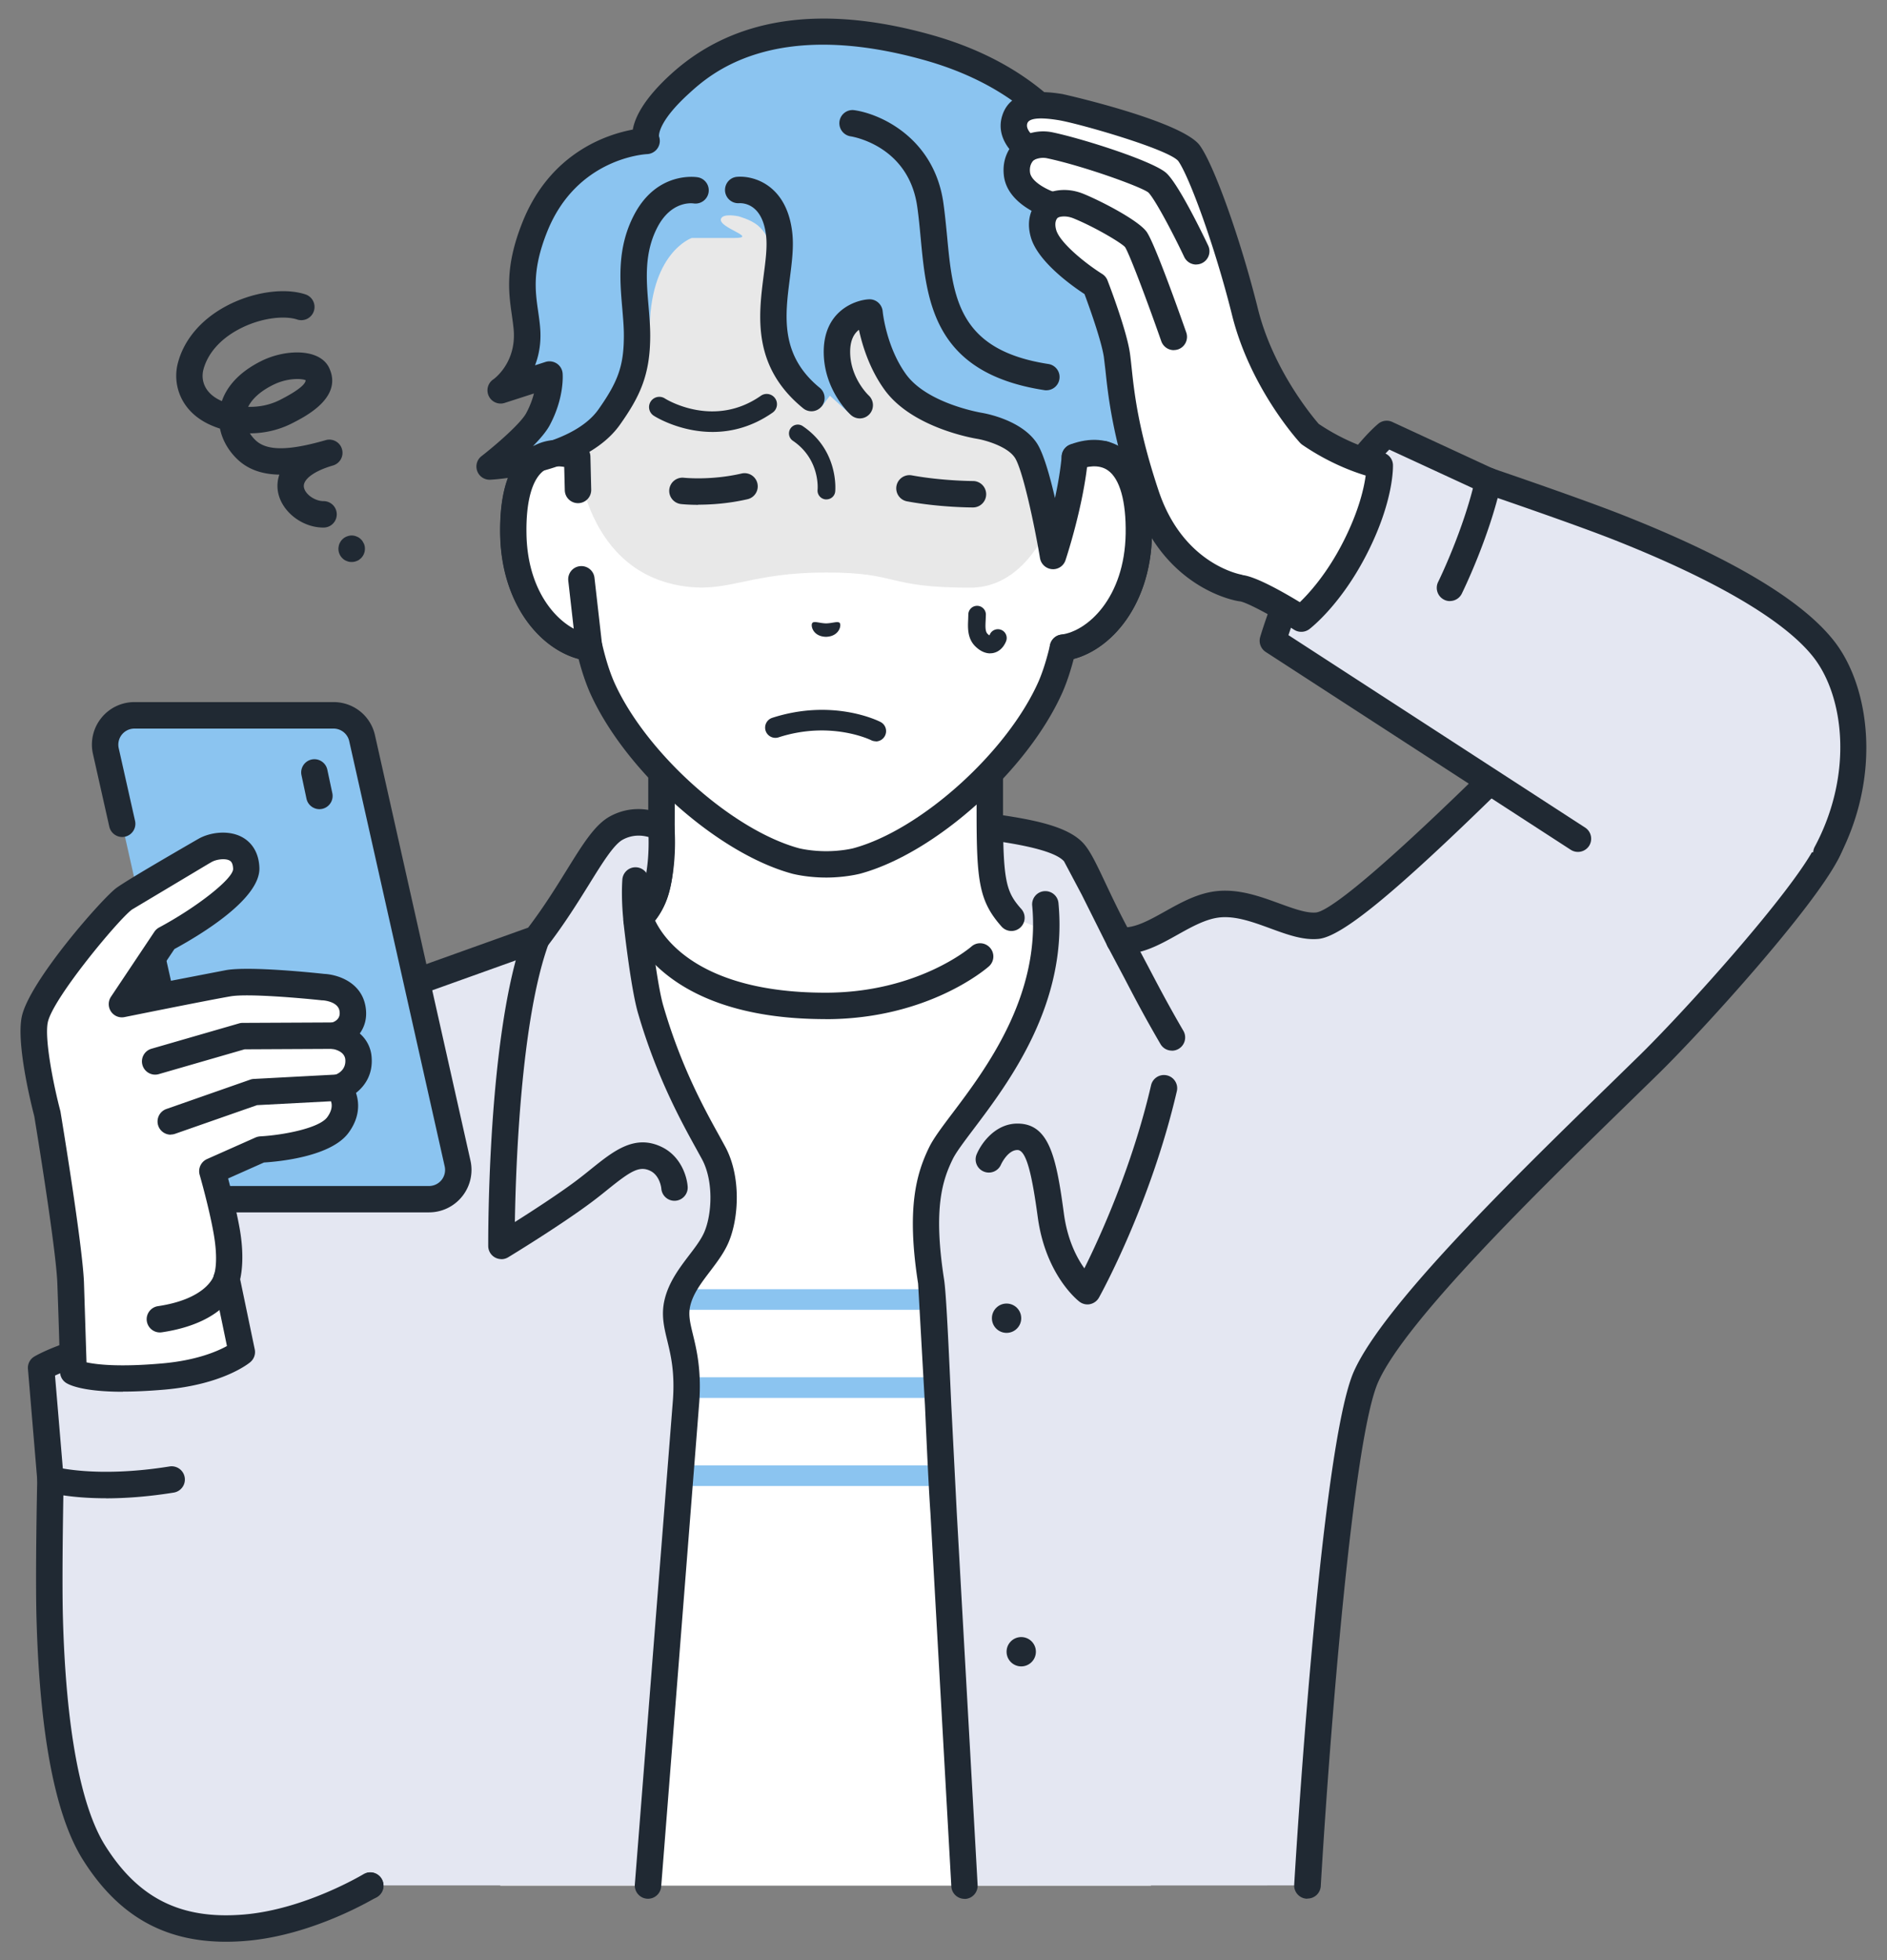
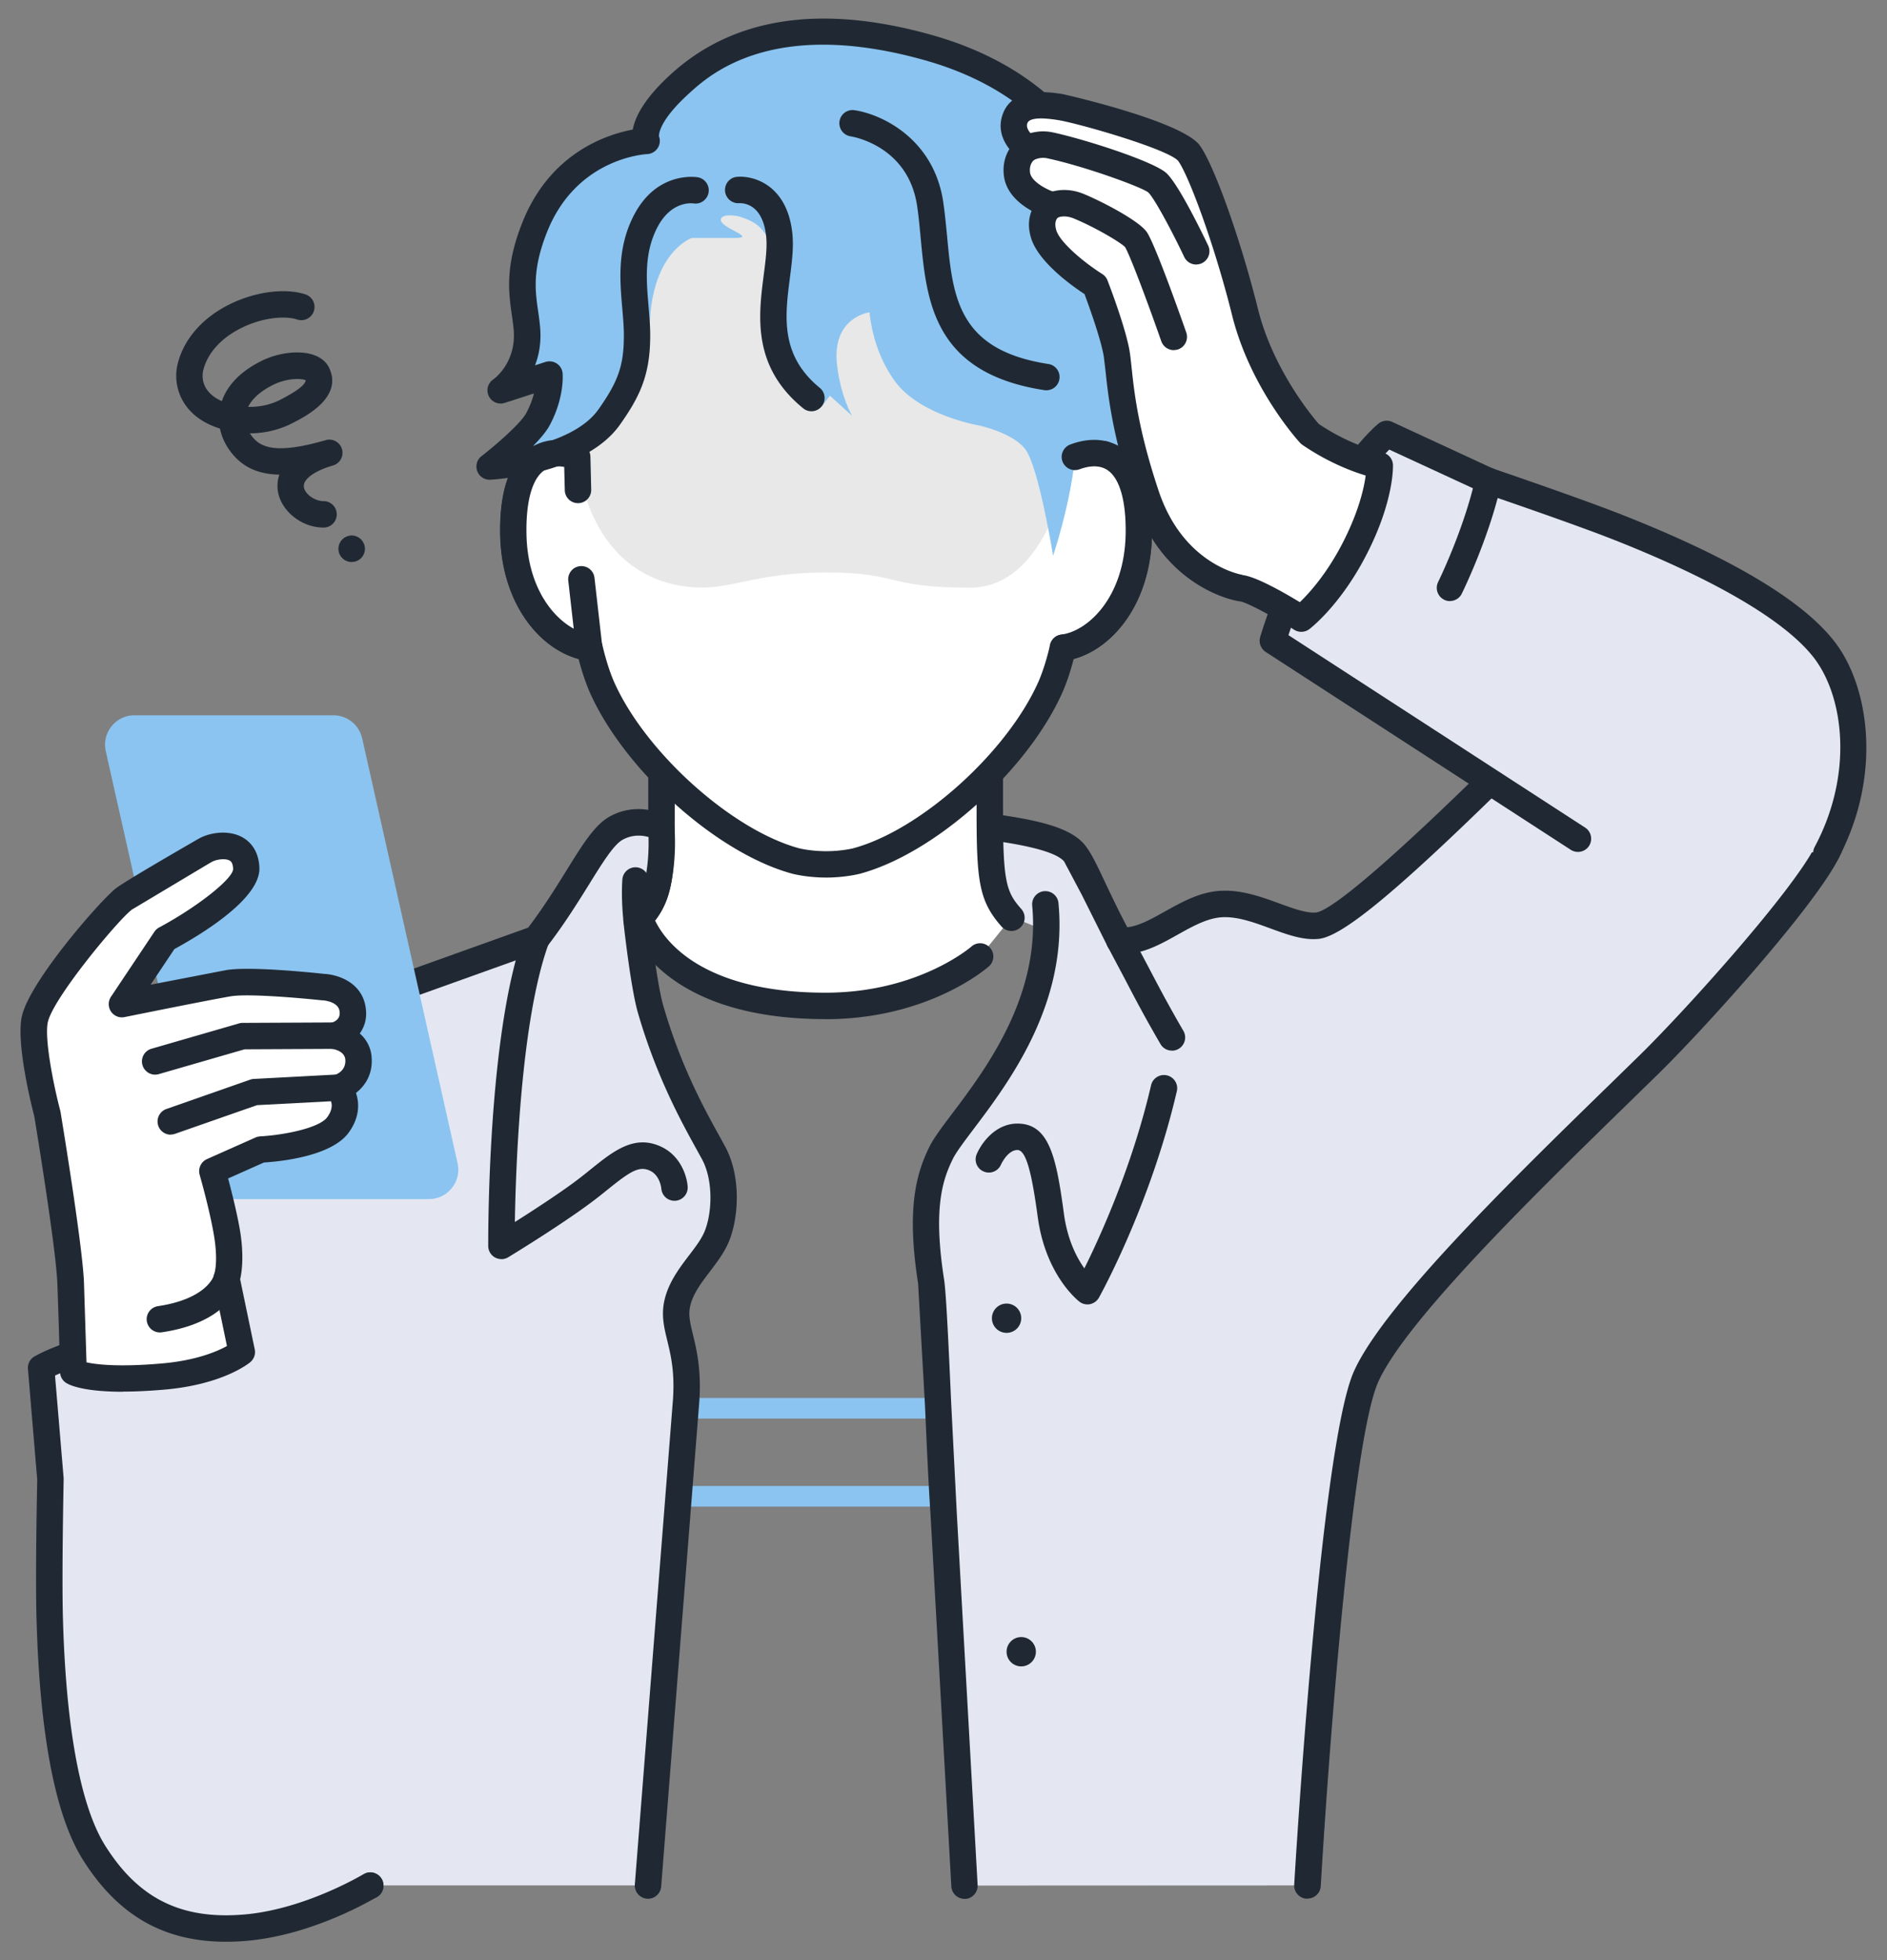
<svg xmlns="http://www.w3.org/2000/svg" width="260" height="270">
  <rect width="100%" height="100%" fill="#808080" stroke="none" />
  <style>.F{fill:#202933}.G{fill:#fff}.H{fill:#e4e7f2}.I{fill:#8bc4f0}</style>
-   <path d="m84.12 122.38-15.19 20.47v116.89h89.65V142.85l-15.19-20.47z" class="G" />
-   <path d="M144.37 180.42H83.13a1.42 1.42 0 0 1-1.42-1.42 1.41 1.41 0 0 1 1.42-1.42h61.24a1.42 1.42 0 0 1 1.42 1.42 1.41 1.41 0 0 1-1.42 1.42m0 12.14H83.13a1.42 1.42 0 0 1-1.42-1.42 1.41 1.41 0 0 1 1.42-1.42h61.24a1.42 1.42 0 0 1 1.42 1.42 1.41 1.41 0 0 1-1.42 1.42m0 12.13H83.13a1.42 1.42 0 0 1-1.42-1.42 1.41 1.41 0 0 1 1.42-1.42h61.24a1.42 1.42 0 0 1 1.42 1.42 1.41 1.41 0 0 1-1.42 1.42" class="I" />
+   <path d="M144.37 180.42H83.13h61.24a1.42 1.42 0 0 1 1.42 1.42 1.41 1.41 0 0 1-1.42 1.42m0 12.14H83.13a1.42 1.42 0 0 1-1.42-1.42 1.41 1.41 0 0 1 1.42-1.42h61.24a1.42 1.42 0 0 1 1.42 1.42 1.41 1.41 0 0 1-1.42 1.42m0 12.13H83.13a1.42 1.42 0 0 1-1.42-1.42 1.41 1.41 0 0 1 1.42-1.42h61.24a1.42 1.42 0 0 1 1.42 1.42 1.41 1.41 0 0 1-1.42 1.42" class="I" />
  <path d="M237.09 94.29c-10.34-3.53-24.99 6.68-31.81 13.35-6.83 6.68-20.08 19.51-23.79 19.87-3.72.36-8.68-3.44-13.6-2.96-4.91.48-9.25 5.51-13.66 4.98-3.24-5.93-5.55-12.37-7.41-13.38-3.21-1.74-10.4-2.2-10.4-2.2s.15 5.32.52 7.92 2.42 4.42 2.42 4.42l4.9 1.99s-.66 6.97-2.74 11.71c-4.09 9.32-8.99 13.1-11.86 18.81-1.78 3.55-2.89 7.99-1.37 17.7.5 3.18 1.17 24.19 1.72 31.82l1.68 36.34 1.2 15.07 47.25-.02s3.53-60.06 8.09-70.13c4.55-10.07 27.44-31.62 39.07-43.06 6.47-6.36 20.88-22.34 24.36-29.03 4.85-9.35-3.69-19.5-14.56-23.22z" class="H" />
  <g class="F">
    <circle cx="138.69" cy="181.58" r="2.02" />
    <circle cx="140.71" cy="227.52" r="2.02" />
    <path d="M149.84 179.68a1.82 1.82 0 0 1-1.1-.37c-.19-.14-4.66-3.63-5.75-11.64-.76-5.56-1.52-9.26-2.8-9.26-1.36 0-2.26 1.99-2.27 2.01a1.82 1.82 0 0 1-2.39.95 1.81 1.81 0 0 1-.96-2.37c.66-1.57 2.59-4.23 5.62-4.23 4.4 0 5.36 4.69 6.4 12.41.49 3.63 1.78 6.08 2.82 7.53 2.11-4.24 6.58-13.98 9.19-25.22a1.82 1.82 0 0 1 2.19-1.36c.98.23 1.59 1.21 1.36 2.18-3.61 15.53-10.44 27.91-10.73 28.43a1.84 1.84 0 0 1-1.22.9c-.12.03-.25.04-.37.04zm11.63-34.96c-.63 0-1.23-.32-1.57-.9-2.19-3.75-3.62-6.49-5-9.14l-2.26-4.26c-.48-.88-.16-1.99.73-2.47.88-.48 1.99-.16 2.47.73l2.29 4.32c1.37 2.61 2.78 5.32 4.92 8.99a1.824 1.824 0 0 1-1.57 2.74zm-28.58 116.84c-.95 0-1.75-.74-1.81-1.7l-2.88-51.43c-.23-3.27-.5-9.12-.75-14.78l-.95-16.85c-1.63-10.4-.23-15.17 1.53-18.78.6-1.22 1.74-2.74 3.19-4.66 4.56-6.04 12.18-16.15 11-28.62-.09-1 .64-1.89 1.64-1.98 1.01-.09 1.89.64 1.98 1.64 1.32 13.88-6.84 24.7-11.72 31.16-1.28 1.7-2.38 3.16-2.83 4.07-1.4 2.86-2.75 6.74-1.21 16.62.3 1.92.63 9.37.99 17.25l.75 14.72 2.88 51.42c.06 1-.7 1.87-1.7 1.93h-.12z" />
    <path d="M154.23 131.36c-.64 0-1.27-.34-1.6-.95l-3.59-7.18-2.43-4.58c-1.46-1.68-7.53-2.54-10.45-2.96a1.826 1.826 0 0 1-1.55-2.06 1.82 1.82 0 0 1 2.06-1.55c5.45.77 10.52 1.67 12.69 4.18.92 1.06 1.78 2.89 2.97 5.41.91 1.93 2.05 4.34 3.49 6.98.48.88.16 1.99-.73 2.47a1.84 1.84 0 0 1-.87.22z" />
  </g>
  <path d="m136.37 82.56-22.61 5.17-22.61-5.17v29.39c0 9.45-.39 11.56-2.98 14.47 0 0 3.29 12.13 25.58 12.13 13.6 0 21.3-6.81 21.3-6.81l4.31-5.32c-2.59-2.92-2.98-5.02-2.98-14.47V82.56z" class="G" />
  <path d="M113.74 140.38c-23.42 0-27.19-12.93-27.34-13.48a1.83 1.83 0 0 1 .4-1.69c2.07-2.33 2.52-3.73 2.52-13.27V82.55c0-.55.25-1.08.69-1.42a1.78 1.78 0 0 1 1.54-.35l22.21 5.08 22.21-5.08c.54-.12 1.11 0 1.54.35s.69.87.69 1.42v29.39c0 9.53.44 10.93 2.52 13.27a1.82 1.82 0 1 1-2.72 2.42c-3.1-3.49-3.44-6.26-3.44-15.68V84.84l-20.39 4.66q-.405.09-.81 0l-20.39-4.66v27.11c0 8.63-.28 11.68-2.72 14.82 1.19 2.53 6.18 9.97 23.5 9.97 12.76 0 20.02-6.29 20.09-6.35.75-.67 1.9-.6 2.57.16.67.75.6 1.9-.16 2.57-.34.3-8.38 7.27-22.5 7.27zm66.4 121.16h-.11a1.82 1.82 0 0 1-1.71-1.92c.15-2.47 3.61-60.52 8.25-70.77 4.16-9.19 21.94-26.52 34.92-39.17l4.54-4.43c6.61-6.51 20.76-22.29 24.02-28.57 1.47-2.82 1.58-5.81.35-8.89-1.98-4.95-7.43-9.57-13.88-11.77-9.1-3.11-22.9 6.03-29.95 12.93-14.49 14.17-21.7 20.07-24.89 20.38-2.14.21-4.34-.6-6.66-1.45s-4.72-1.73-6.93-1.51c-1.91.19-3.9 1.3-5.83 2.38-2.59 1.45-5.28 2.95-8.22 2.59a1.823 1.823 0 1 1 .44-3.62c1.76.21 3.83-.94 6-2.15 2.26-1.26 4.59-2.57 7.26-2.83 3.05-.3 5.96.77 8.54 1.71 1.93.7 3.74 1.37 5.06 1.24 1.2-.12 5.75-2.79 22.7-19.36 6.63-6.48 22.19-17.7 33.67-13.78 7.52 2.57 13.69 7.88 16.08 13.86 1.62 4.05 1.45 8.17-.5 11.92-3.57 6.88-18.19 23.09-24.69 29.49l-4.55 4.44c-12.05 11.75-30.27 29.5-34.14 38.07-3.49 7.72-6.71 48.83-7.93 69.48a1.82 1.82 0 0 1-1.82 1.71z" class="F" />
  <path d="M89.66 139.04c-.98-3.37-1.94-12.28-1.94-12.28s1.8-1.03 2.7-4.28c1.1-3.96.71-8.44.71-8.44s-2.97-1.74-6.18 0c-2.92 1.58-5.51 8.09-11.05 15.26l-.62.23-25.24 9.04c-4.48 1.6-20.56 5.5-22.42 29.59-.57 7.35-11.19 47.43-13.65 59.79-4.35 21.85 5.47 32.52 14.16 35.41s24.89-3.65 24.89-3.65h38.26l5.25-66.76c.54-7.63-2.04-9.89-1.2-13.48.84-3.6 4.13-6.11 5.39-9.08s1.49-8.09-.39-11.59c-1.95-3.63-5.83-10-8.68-19.78z" class="H" />
  <g class="F">
    <path d="M31.44 265.92c-2.11 0-4.12-.24-5.88-.82-9.88-3.29-19.83-15.08-15.37-37.49 1-5.02 3.32-14.51 5.77-24.56 3.52-14.42 7.52-30.77 7.85-35.02 1.84-23.84 17-28.94 22.71-30.86a18 18 0 0 0 .9-.31c.02 0 .03-.01.05-.02l25.3-9.06c2.16-2.84 3.84-5.55 5.32-7.94 2.26-3.64 3.89-6.27 5.98-7.4 4.07-2.2 7.81-.06 7.97.03.51.3.84.82.89 1.41.02.2.41 4.86-.77 9.08-.65 2.35-1.73 3.78-2.54 4.57.28 2.37 1.03 8.45 1.77 11 2.44 8.38 5.62 14.14 7.73 17.95l.81 1.48c2.2 4.08 1.88 9.82.46 13.16-.62 1.46-1.61 2.75-2.56 4.01-1.2 1.58-2.34 3.07-2.73 4.77-.28 1.22-.02 2.29.37 3.9.5 2.06 1.19 4.88.88 9.3l-5.25 66.77c-.08 1-.96 1.75-1.96 1.67s-1.75-.96-1.67-1.96l5.25-66.74c.27-3.85-.29-6.15-.78-8.18-.44-1.81-.86-3.52-.38-5.59.57-2.46 2.07-4.42 3.38-6.15.86-1.12 1.67-2.19 2.11-3.22 1.08-2.54 1.26-7.08-.32-10.01l-.79-1.44c-2.05-3.71-5.48-9.92-8.03-18.69-1.02-3.49-1.97-12.22-2.01-12.59-.08-.72.28-1.41.9-1.77 0 0 1.19-.8 1.86-3.19.69-2.47.74-5.22.7-6.71-.83-.24-2.16-.39-3.55.36-1.24.67-2.81 3.2-4.62 6.12-1.53 2.46-3.43 5.52-5.85 8.66-.21.27-.49.48-.81.6l-.62.23-25.15 9.01a2 2 0 0 1-.24.08l-.84.29c-5.56 1.87-18.59 6.25-20.24 27.69-.35 4.54-4.21 20.33-7.94 35.6l-5.74 24.4c-4 20.09 4.48 30.51 12.95 33.33 7.95 2.64 23.48-3.55 23.63-3.61.93-.38 1.99.07 2.37 1.01.38.93-.07 1.99-1.01 2.37-.56.22-11.3 4.51-20.27 4.51z" />
    <path d="M69.09 173.44a1.813 1.813 0 0 1-1.82-1.81c0-1.19-.11-29.25 4.92-42.94a1.823 1.823 0 0 1 3.42 1.26c-3.82 10.42-4.54 30.5-4.67 38.38 2.4-1.52 5.86-3.76 8.31-5.58.8-.6 1.54-1.19 2.23-1.75 3.07-2.46 5.96-4.79 9.67-3.02 2.64 1.26 3.5 4.03 3.6 5.48.07 1-.69 1.87-1.69 1.94a1.82 1.82 0 0 1-1.94-1.68c0-.06-.19-1.81-1.54-2.45-1.51-.72-2.73.08-5.83 2.57-.73.59-1.49 1.2-2.34 1.83-4.24 3.16-11.09 7.34-11.38 7.51a1.8 1.8 0 0 1-.95.27zm18.63-44.86c-.91 0-1.7-.68-1.81-1.61-.01-.12-.35-3.04-.16-5.81.07-1 .93-1.76 1.94-1.69 1 .07 1.76.94 1.69 1.94-.17 2.43.14 5.12.14 5.15a1.83 1.83 0 0 1-1.6 2.02l-.21.01zM44.55 72.67c-3 0-5.86-2.3-6.27-5.05a4.76 4.76 0 0 1 .21-2.24c-2.21-.04-4.25-.62-5.84-2.17-1.23-1.2-2.03-2.65-2.34-4.17-.44-.14-.88-.31-1.31-.5-4.14-1.85-5.25-5.6-4.5-8.5.82-3.19 3.15-5.97 6.56-7.82 3.66-1.99 8.12-2.65 11.08-1.65a1.822 1.822 0 0 1-1.17 3.45c-1.72-.58-5.08-.29-8.18 1.4-2.51 1.36-4.2 3.32-4.77 5.52-.35 1.38.11 3.22 2.46 4.27.03.01.06.03.09.04.61-1.76 2.08-3.84 5.41-5.51 2.38-1.19 5.3-1.53 7.26-.84 1.28.45 1.87 1.23 2.13 1.81 1.87 4.05-3.24 6.64-5.17 7.62-1.78.9-3.77 1.36-5.77 1.36.2.32.45.63.75.92 1.54 1.51 4.53 1.51 9.69.02.97-.28 1.98.28 2.25 1.24.28.97-.28 1.97-1.24 2.25-2.59.75-4.16 1.91-4.01 2.97.15.99 1.51 1.93 2.69 1.94h.02c1 0 1.81.8 1.82 1.8.01 1.01-.79 1.83-1.8 1.84h-.07zM34.19 56.04c1.41.04 2.93-.22 4.38-.95 3.09-1.57 3.55-2.37 3.54-2.72-.57-.25-2.54-.33-4.49.65-1.71.85-2.87 1.89-3.43 3.03zm14.26 21.37c-.12 0-.23 0-.36-.03-.11-.02-.23-.06-.34-.11-.11-.04-.21-.1-.32-.16a2 2 0 0 1-.27-.23c-.34-.34-.53-.81-.53-1.29 0-.11.02-.23.04-.35s.06-.23.1-.35c.05-.11.11-.21.17-.31.06-.11.15-.19.23-.28.09-.09.18-.16.27-.23.11-.06.21-.12.32-.16.11-.05.23-.08.34-.11a1.7 1.7 0 0 1 .71 0c.11.02.23.06.34.11.11.04.22.1.32.16a2 2 0 0 1 .27.23c.09.08.16.17.23.28l.17.31c.05.11.08.23.11.35.02.11.03.23.03.35 0 .49-.19.95-.53 1.29-.08.08-.18.15-.27.23-.1.06-.2.12-.32.16-.11.05-.23.08-.34.11q-.165.03-.36.03z" />
  </g>
  <path d="M21.12 184.16c-10.54 1.31-15.46 4.26-15.46 4.26l1.29 15.36s-.27 12.81-.1 19.13c.34 12.62 1.92 25.63 6.09 32.28 4.07 6.49 9.99 11.31 20.94 10.35 8.91-.78 17.14-5.8 17.14-5.8l-21.35-76.32c-4.73.2-8.55.75-8.55.75Z" class="H" />
  <g class="F">
    <path d="M31.13 267.47c-8.59 0-14.91-3.65-19.73-11.33-3.79-6.04-5.93-17.21-6.37-33.19-.17-6.08.07-17.84.1-19.12l-1.28-15.26a1.8 1.8 0 0 1 .88-1.71c.21-.13 5.38-3.17 16.17-4.51.12-.02 3.92-.56 8.7-.76.98-.03 1.85.74 1.89 1.74a1.82 1.82 0 0 1-1.74 1.89c-4.59.19-8.33.73-8.37.73-7.4.92-11.94 2.67-13.8 3.53l1.19 14.14v.19c0 .13-.27 12.84-.1 19.04.41 15.11 2.42 25.95 5.81 31.36 4.6 7.33 10.53 10.26 19.23 9.5 8.36-.73 16.28-5.5 16.36-5.54a1.82 1.82 0 0 1 2.5.61 1.82 1.82 0 0 1-.61 2.5c-.35.21-8.7 5.26-17.93 6.06a32 32 0 0 1-2.91.13z" />
-     <path d="M14.58 206.38c-5.16 0-7.97-.81-8.14-.86a1.83 1.83 0 0 1-1.23-2.26 1.83 1.83 0 0 1 2.26-1.23c.05.01 5.72 1.6 15.89-.03a1.823 1.823 0 1 1 .58 3.6c-3.67.59-6.8.79-9.35.79Z" />
  </g>
  <path d="M49.89 101.69a4.036 4.036 0 0 0-3.95-3.16H18.52c-2.59 0-4.51 2.4-3.95 4.93l1.57 6.99.68 3.02 3.66 16.28 7.25 32.26a4.036 4.036 0 0 0 3.95 3.16H59.1c2.59 0 4.51-2.4 3.95-4.93L49.9 101.68z" class="I" />
-   <path d="M59.1 167H31.68c-2.76 0-5.12-1.88-5.72-4.58l-7.24-32.27a1.82 1.82 0 0 1 1.38-2.17c.99-.22 1.95.4 2.17 1.38l7.24 32.27a2.216 2.216 0 0 0 2.17 1.74H59.1c.68 0 1.31-.3 1.74-.83a2.22 2.22 0 0 0 .43-1.88L48.12 102.1a2.216 2.216 0 0 0-2.17-1.74H18.53c-.68 0-1.31.3-1.74.83a2.22 2.22 0 0 0-.43 1.88l2.25 10.01a1.82 1.82 0 0 1-1.38 2.17c-.97.22-1.95-.4-2.17-1.38l-2.25-10.01a5.84 5.84 0 0 1 1.14-4.95c1.12-1.4 2.79-2.2 4.58-2.2h27.42c2.76 0 5.12 1.88 5.72 4.58l13.15 58.56a5.84 5.84 0 0 1-1.14 4.95 5.84 5.84 0 0 1-4.58 2.2m-15.09-55.54c-.84 0-1.6-.59-1.78-1.44l-.69-3.24c-.21-.98.42-1.95 1.4-2.16s1.95.42 2.16 1.4l.69 3.24a1.824 1.824 0 0 1-1.78 2.2" class="F" />
  <path d="m33.31 186.26-2.09-10.07s.79-2.29 0-6.69c-.67-3.73-1.96-8.18-1.96-8.18l6.68-2.97s8.46-.42 10.62-3.38 0-5.12 0-5.12 3.04-.86 2.83-3.98c-.18-2.8-3.4-3.19-3.4-3.19s3.15-.73 2.56-3.81c-.53-2.76-4.03-2.9-4.03-2.9s-9.87-1.08-13.06-.54-14.67 2.88-14.67 2.88l5.98-8.95s11.27-6.03 11.16-9.73c-.12-3.75-4.02-3.44-5.69-2.47-1.67.96-9.28 5.34-11.1 6.63s-11.55 12.63-12.36 16.7c-.72 3.6 1.73 12.91 1.73 12.91s3.01 18.13 3.21 23.32L10.1 189s2.38 1.53 12.38.66c7.64-.67 10.84-3.37 10.84-3.37z" class="G" />
  <g class="F">
    <path d="M16.94 191.71c-5.59 0-7.45-.97-7.83-1.22-.51-.33-.82-.88-.83-1.48a1044 1044 0 0 0-.38-12.26c-.19-4.84-2.96-21.68-3.18-23.01-.35-1.33-2.49-9.84-1.73-13.64.97-4.87 11.22-16.5 13.09-17.82 1.58-1.12 6.94-4.23 10.82-6.48l.42-.24c1.58-.91 4.17-1.28 6.07-.23 1.46.81 2.29 2.31 2.35 4.22.13 4.21-7.84 9.07-11.71 11.18l-3.28 4.91 10.41-2.01c3.29-.56 12.22.38 13.5.52 1.85.09 5.05 1.11 5.68 4.37.31 1.61-.08 2.88-.77 3.84a4.72 4.72 0 0 1 1.64 3.37c.15 2.31-.95 3.87-2.16 4.82.49 1.45.5 3.41-1.02 5.48-2.39 3.28-9.52 3.97-11.66 4.1l-4.94 2.2c.44 1.65 1.14 4.37 1.58 6.83.66 3.66.31 6.05.08 7.06l2.01 9.65c.14.65-.1 1.33-.61 1.76-.15.13-3.73 3.09-11.86 3.79-2.23.19-4.11.27-5.69.27zm-5.06-4.06c1.35.3 4.41.69 10.43.16 4.76-.41 7.64-1.67 8.96-2.4l-1.84-8.85c-.07-.32-.05-.65.06-.96s.61-2-.07-5.78c-.64-3.59-1.9-7.95-1.91-7.99a1.83 1.83 0 0 1 1.01-2.17l6.68-2.97c.2-.09.43-.14.65-.16 3.06-.16 8.12-1.1 9.24-2.64 1.08-1.48.47-2.45.16-2.79-.46-.46-.62-1.11-.46-1.73s.66-1.1 1.28-1.28c.36-.11 1.61-.62 1.51-2.11-.08-1.22-1.64-1.48-1.82-1.5a1.82 1.82 0 0 1-1.57-1.73c-.04-.88.55-1.66 1.4-1.85.64-.17 1.39-.6 1.18-1.69-.25-1.3-2.3-1.42-2.32-1.42h-.11c-2.68-.29-10.15-.96-12.56-.55-3.12.53-14.5 2.84-14.62 2.86-.73.15-1.46-.16-1.87-.77a1.83 1.83 0 0 1 0-2.03l5.98-8.95c.17-.25.39-.45.65-.59 5.26-2.82 10.22-6.74 10.2-8.07-.03-.9-.36-1.08-.48-1.15-.61-.34-1.83-.17-2.48.2l-.42.24-10.54 6.3c-1.77 1.25-10.97 12.28-11.62 15.57-.46 2.31.8 8.64 1.71 12.09.01.05.03.11.04.16.12.74 3.03 18.3 3.24 23.54l.35 11.04z" />
    <path d="M21.38 148.03c-.79 0-1.52-.52-1.75-1.32-.28-.97.28-1.97 1.24-2.25l12.07-3.49a1.7 1.7 0 0 1 .5-.07l12.53-.06a1.82 1.82 0 0 1 1.82 1.81c0 1.01-.81 1.82-1.81 1.83l-12.28.06-11.83 3.42c-.17.05-.34.07-.51.07zm2.15 8.27c-.75 0-1.46-.47-1.72-1.22-.33-.95.17-1.99 1.12-2.32l11.54-4.04a1.7 1.7 0 0 1 .5-.1l11.48-.61c1.01-.06 1.86.72 1.91 1.72a1.82 1.82 0 0 1-1.72 1.91l-11.22.59-11.3 3.95a1.8 1.8 0 0 1-.6.1zm-1.5 27.24c-.89 0-1.66-.65-1.8-1.55-.15-.99.54-1.92 1.53-2.07 6.66-.99 7.66-4.07 7.7-4.2.23-.98 1.2-1.56 2.18-1.33s1.58 1.23 1.35 2.21c-.13.57-1.55 5.56-10.69 6.92-.09.01-.18.02-.27.02" />
  </g>
  <path d="M148.1 62.93V45.29c0-5.09-1.27-10.1-3.72-14.55-4.68-8.51-14.13-18.43-30.41-18.5h-.29c-16.28.07-25.74 9.98-30.41 18.5a30.2 30.2 0 0 0-3.72 14.55v17.64c-3.79-1.44-8.99-.5-8.81 10.61.16 9.84 6.09 15.12 10.46 15.66.44 1.88.99 3.72 1.69 5.35 4.53 10.28 16.83 21.35 26.73 24.03 0 0 1.77.47 4.21.47s4.21-.47 4.21-.47c9.9-2.68 22.2-13.75 26.73-24.03.7-1.64 1.25-3.47 1.69-5.35 4.37-.55 10.3-5.82 10.46-15.66.18-11.11-5.01-12.05-8.81-10.61z" class="G" />
  <path d="M113.83 120.88c-2.65 0-4.59-.51-4.67-.53-10.4-2.82-23.18-14.29-27.93-25.06-.57-1.34-1.08-2.85-1.51-4.53-5.33-1.42-10.63-7.58-10.79-17.19-.09-5.88 1.25-9.83 3.99-11.76 1.37-.97 3.03-1.36 4.82-1.18V45.3c0-5.4 1.36-10.73 3.94-15.43 3.97-7.23 13.4-19.36 32-19.44h.29c18.61.08 28.04 12.21 32.01 19.44 2.58 4.7 3.94 10.03 3.94 15.43v15.34c1.79-.18 3.44.21 4.82 1.18 2.74 1.93 4.09 5.89 3.99 11.76-.16 9.61-5.46 15.77-10.79 17.19-.44 1.68-.94 3.19-1.51 4.51-4.75 10.78-17.54 22.26-27.92 25.07-.09.02-2.04.53-4.69.53zM76.9 64.24c-.64 0-1.3.14-1.89.56-1.65 1.16-2.52 4.26-2.44 8.73.14 8.83 5.27 13.44 8.87 13.89.76.09 1.37.65 1.55 1.39.45 1.93.98 3.63 1.59 5.05 4.28 9.71 16.21 20.46 25.53 22.99 0 0 1.58.4 3.73.4s3.73-.4 3.75-.41c9.3-2.52 21.23-13.27 25.52-23 .6-1.4 1.13-3.1 1.58-5.03a1.81 1.81 0 0 1 1.55-1.39c3.6-.45 8.72-5.05 8.87-13.89.07-4.47-.8-7.57-2.44-8.73-1.31-.92-3.01-.49-3.9-.16a1.83 1.83 0 0 1-1.6-.16 1.81 1.81 0 0 1-.86-1.55V45.29c0-4.79-1.21-9.52-3.49-13.68-3.58-6.52-12.09-17.48-28.83-17.55h-.28c-16.73.07-25.24 11.03-28.82 17.55-2.29 4.16-3.49 8.89-3.49 13.68v17.64c0 .6-.29 1.16-.79 1.5-.49.34-1.12.42-1.68.2-.49-.19-1.23-.4-2.01-.4z" class="F" />
  <path fill="#e8e8e8" d="M79.55 62.93s.92 16.37 15.38 17.91c5.73.61 8.68-1.98 18.9-1.98s8.07 2.09 19.84 2.09 14.27-19.96 14.27-19.96V47.88s1.19-22.97-13.63-31.6-31.94-3.22-31.94-3.22-19.17 4.19-25.04 28.76c-2.05 8.6 2.23 21.1 2.23 21.1z" />
  <path d="M162.27 49.02c2.03-.24 2.75-1.49 2.75-1.49s-4.69-3.93-7.35-7.11c-3.4-4.04-4.78-9.79-4.78-9.79s-2.32-15.99-20.51-22.68c-18.45-6.79-29.07-2.12-29.07-2.12s-4.66 1.01-9.6 5.68c-5.03 4.76-4.61 7.88-4.61 7.88s-11.09.63-15.39 11.86c-2.65 6.91-1.11 12.25-.9 15.91s-3.79 6.56-3.79 6.56l6.71-2.16s-.22 2.35-1.47 5.91c-.87 2.5-6.76 6.76-6.76 6.76s7.25.48 12.22-3 9.85-10.3 9.8-15.33c-.12-11.09 5.79-13.12 5.79-13.12h5.81c3.51 0-2.13-1.39-1.79-2.61.24-.85 2.4-.38 2.4-.38s1.67.43 2.67 1.25c1.9 1.57 2.89 5.26 2.81 5.96-.81 6.67-1.44 13.5 6.01 19l1.13-1.49 3.04 2.75s-1.56-2.62-2.06-7c-.75-6.61 4.48-7.24 4.48-7.24s.3 5.17 3.52 9.53c3.49 4.73 11.63 6.07 11.63 6.07s4.75 1.03 6.38 3.36c1.84 2.64 3.76 14.58 3.76 14.58s2.45-7.32 3.01-13.64l5.28 9.62 2.36-8.27c4.42 1.37 6.49-1.66 6.49-1.66s-3.34-2.69-4.33-5.14c-1.88-4.65-1.11-8.69-1.11-8.69s3.44.46 5.48.22z" class="I" />
  <path d="m79.66 67.49-.11-4.55c-3.79-1.44-8.99-.5-8.81 10.61.16 9.84 6.09 15.12 10.46 15.66l-1.07-9.41z" class="G" />
  <g class="F">
    <path d="M81.2 91.03c-.08 0-.15 0-.23-.01-5.72-.71-11.89-7.07-12.06-17.44-.09-5.88 1.25-9.84 3.99-11.76 1.99-1.4 4.58-1.61 7.28-.58a1.81 1.81 0 0 1 1.17 1.66l.11 4.55a1.82 1.82 0 1 1-3.64.08l-.08-3.21c-.86-.15-1.89-.13-2.76.47-1.65 1.16-2.52 4.26-2.44 8.73.11 7.02 3.37 11.37 6.51 13.08L78.3 80c-.11-1 .6-1.9 1.6-2.01s1.9.6 2.01 1.6L82.98 89c.06.55-.13 1.11-.53 1.5a1.8 1.8 0 0 1-1.28.53zm62.97-37.27c-.09 0-.19 0-.28-.02-15.28-2.35-16.21-12.21-17.03-20.91-.14-1.48-.28-3-.49-4.44-1.22-8.29-8.84-9.56-9.17-9.61a1.833 1.833 0 0 1-1.53-2.07c.15-.99 1.07-1.68 2.06-1.53 3.67.53 10.94 3.87 12.24 12.68.22 1.53.37 3.11.52 4.63.79 8.44 1.48 15.73 13.96 17.65.99.15 1.68 1.08 1.52 2.08-.14.9-.91 1.54-1.8 1.54m-32.36 2.89c-.41 0-.81-.13-1.15-.41-7.06-5.76-6.15-12.75-5.43-18.37.26-1.98.5-3.85.33-5.36-.49-4.48-3.19-4.55-3.72-4.52-1 .06-1.86-.69-1.94-1.68-.07-.99.64-1.86 1.63-1.95 2.33-.21 6.92 1.13 7.64 7.75.21 1.94-.06 4.02-.34 6.22-.67 5.21-1.37 10.6 4.12 15.09.78.64.89 1.78.26 2.56-.36.44-.88.67-1.41.67z" />
    <path d="M157.49 66.42c-1.91 0-4.11-.63-6.46-2.38a1.82 1.82 0 0 1 2.18-2.92c2.61 1.95 4.67 1.84 6.01 1.35-1.05-1.11-2.3-2.82-3.33-5.33-1.27-3.11-.94-7.93-.9-8.47.05-.61.39-1.15.93-1.45a1.81 1.81 0 0 1 1.72-.03c.03.01 1.33.62 3.66.34a3 3 0 0 0 .73-.18c-1.66-1.47-4.08-3.73-5.76-5.76-3.7-4.49-5.09-10.29-5.15-10.53l-.03-.17c-.1-.67-2.61-16.69-23.72-22.61-20.94-5.87-29.6 2.01-32.44 4.6-4.15 3.77-4.15 5.66-4.13 5.9a1.8 1.8 0 0 1-.14 1.55c-.31.53-.88.87-1.5.9-.39.02-9.75.59-13.78 10.72-2.06 5.17-1.64 8.11-1.23 10.95.1.7.2 1.39.26 2.08.2 2.11-.13 3.89-.69 5.34l1.43-.46c.52-.17 1.1-.09 1.56.21a1.81 1.81 0 0 1 .81 1.35c.01.13.28 3.33-1.79 7.18-.46.85-1.32 1.86-2.29 2.85 3.31-.84 7.11-2.35 9.02-5.06 2.74-3.88 3.5-6.07 3.5-10.2 0-1.17-.11-2.41-.22-3.72-.34-3.93-.72-8.37 1.63-12.87 3.16-6.05 8.54-5.22 8.77-5.18.99.17 1.66 1.11 1.49 2.1a1.83 1.83 0 0 1-2.08 1.5c-.33-.04-3.09-.3-4.96 3.27-1.86 3.56-1.54 7.28-1.23 10.88.11 1.33.23 2.71.23 4.04 0 5.42-1.41 8.39-4.17 12.29-4.81 6.8-17.33 7.56-17.86 7.58-.8.04-1.53-.44-1.8-1.18-.28-.75-.04-1.59.59-2.07 1.97-1.53 5.39-4.49 6.16-5.93.53-.99.86-1.92 1.06-2.7l-4.03 1.3c-.86.28-1.8-.12-2.19-.94a1.81 1.81 0 0 1 .62-2.3c.12-.08 3.23-2.32 2.8-6.92-.06-.64-.15-1.26-.24-1.9-.45-3.16-.97-6.74 1.45-12.81 3.82-9.6 11.66-12.12 15.21-12.78.3-1.71 1.54-4.25 5.26-7.64 8.62-7.85 20.69-9.67 35.87-5.41 22.83 6.4 26.06 23.83 26.33 25.52.15.61 1.44 5.39 4.4 8.99 2.49 3.02 7.06 6.82 7.11 6.86a1.78 1.78 0 0 1 .65 1.28 1.84 1.84 0 0 1-.48 1.36c-.19.21-1.97 2.05-4.64 2.37-1.24.15-2.3.11-3.16 0 .03 1.53.19 3.4.69 4.62 1.6 3.93 3.78 5.23 3.87 5.28.48.28.81.76.9 1.3s-.07 1.1-.44 1.51c-1.07 1.17-3.26 2.56-6.1 2.56zM90.72 18.58" />
  </g>
  <path d="m148.1 62.93-1.65 26.28c4.37-.55 10.3-5.82 10.46-15.66.18-11.12-5.02-12.05-8.81-10.61Z" class="G" />
  <g class="F">
    <path d="M146.45 91.03c-.9 0-1.69-.67-1.8-1.59-.12-1 .58-1.91 1.58-2.03 3.6-.45 8.72-5.05 8.87-13.89.07-4.47-.8-7.57-2.45-8.73-1.31-.92-3.01-.49-3.9-.15-.94.35-1.99-.12-2.35-1.06s.12-1.99 1.06-2.35c2.7-1.02 5.29-.82 7.28.58 2.74 1.93 4.09 5.89 3.99 11.76-.17 10.37-6.34 16.73-12.06 17.44-.08 0-.15.01-.23.01Z" />
-     <path d="M145.09 78.4h-.14c-.83-.07-1.51-.69-1.65-1.51-.81-4.81-2.42-12.29-3.48-13.86-1.06-1.58-4.17-2.42-5.17-2.58-.35-.06-8.99-1.47-12.81-6.81-2.06-2.87-3.04-6.11-3.49-8.21-.66.5-1.25 1.44-1.21 3.2.08 3.52 2.53 5.82 2.55 5.84a1.83 1.83 0 0 1 .12 2.57c-.67.74-1.81.8-2.56.13-.15-.13-3.64-3.32-3.75-8.46-.13-5.95 4.46-7.41 6.24-7.48.98-.04 1.79.7 1.88 1.66 0 .04.47 4.84 3.19 8.63 2.93 4.09 10.36 5.32 10.43 5.34.56.09 5.47.98 7.6 4.15.91 1.35 1.8 4.48 2.52 7.59.41-1.87.76-3.9.93-5.81a1.83 1.83 0 0 1 1.97-1.65c1 .09 1.74.97 1.65 1.97-.58 6.46-3 13.75-3.1 14.06-.25.75-.95 1.24-1.73 1.24zM136.44 90c-.72 0-1.45-.35-2.1-1.01-1.07-1.09-.99-2.58-.94-3.66l.02-.67a1.21 1.21 0 1 1 2.42 0l-.03.79c-.04.74-.08 1.51.24 1.84a1.4 1.4 0 0 0 .28.23c.01-.02.03-.05.04-.09.25-.62.96-.92 1.58-.67s.92.96.67 1.58c-.49 1.19-1.32 1.52-1.77 1.61-.14.03-.28.04-.43.04zm-20.73-4.18c-.26-.3-.96.03-1.89.05-.92-.02-1.63-.36-1.89-.06-.27.31.04 1.87 1.88 1.91 1.84-.05 2.15-1.6 1.89-1.91zm18.34-15.92c-.18 0-4.54 0-9.07-.84a1.82 1.82 0 1 1 .66-3.58c4.21.77 8.38.78 8.42.78a1.82 1.82 0 1 1 0 3.64zm-37.85-.36c-1.41 0-2.31-.1-2.38-.11a1.83 1.83 0 0 1-1.6-2.02 1.83 1.83 0 0 1 2.02-1.6c.03 0 3.7.4 7.96-.59a1.817 1.817 0 0 1 .82 3.54c-2.68.62-5.12.76-6.82.76zm1.98-10.04c-4.49 0-7.85-2.07-8.06-2.21a1.414 1.414 0 1 1 1.51-2.39c.27.17 6.76 4.12 13.2-.38.64-.45 1.52-.29 1.97.35s.29 1.52-.35 1.97c-2.88 2.01-5.76 2.66-8.28 2.66zm22.49 42.61a1.4 1.4 0 0 1-.64-.15c-.08-.04-5.56-2.72-12.76-.39a1.42 1.42 0 0 1-1.78-.91 1.42 1.42 0 0 1 .91-1.78c8.38-2.71 14.66.43 14.92.57.7.36.97 1.21.61 1.91-.25.49-.75.77-1.26.77zm-6.81-33.32h-.12a1.22 1.22 0 0 1-1.09-1.33c.02-.17.33-4.22-3.41-6.75a1.22 1.22 0 0 1-.32-1.69 1.21 1.21 0 0 1 1.69-.32c4.96 3.36 4.49 8.77 4.47 9-.06.63-.59 1.09-1.21 1.09z" />
  </g>
  <path d="M223.08 72.68c-5.88-2.32-18.01-6.45-18.01-6.45l-13.99-6.47s-4.46 3.61-9.29 13.07c0 0-1.82 3.4-3.63 7.78s-2.77 7.66-2.77 7.66l42.04 27.26 34.22 1.98c5.57-10.43 4.38-22.03-.32-28.07-4.82-6.2-16.5-12.12-28.25-16.76" class="H" />
  <path d="M251.65 119.33c-.29 0-.58-.07-.86-.22a1.82 1.82 0 0 1-.75-2.46c5.39-10.08 4-20.76-.15-26.09-3.92-5.03-13.42-10.63-27.48-16.19-5.77-2.28-17.81-6.37-17.93-6.42-.06-.02-.12-.04-.18-.07l-12.88-5.95c-1.44 1.46-4.64 5.11-8.02 11.73-.03.07-1.82 3.41-3.57 7.64a95 95 0 0 0-2.3 6.19L218.41 114c.84.55 1.08 1.67.54 2.52-.55.84-1.67 1.08-2.52.54L174.39 89.8c-.67-.44-.98-1.27-.76-2.04.04-.14 1.01-3.42 2.83-7.84s3.63-7.8 3.71-7.94c4.93-9.65 9.55-13.46 9.75-13.62.54-.44 1.28-.53 1.91-.24l13.9 6.43c1.21.41 12.35 4.21 18 6.45 14.87 5.88 24.63 11.71 29.01 17.34 4.88 6.26 6.61 18.6.49 30.04a1.83 1.83 0 0 1-1.61.96z" class="F" />
  <path d="M180.46 59.77c5.07 3.48 9.62 4.35 9.62 4.35s.18 4.28-3.33 11.22c-3.46 6.85-7.47 9.88-7.47 9.88s-6.45-4.06-8.35-4.19c0 0-9.21-1.42-13.01-12.81-3.49-10.46-3.59-16.17-4.03-19.25s-2.99-9.65-2.99-9.65-6.2-3.86-7.13-7.1c-.81-2.82 1.21-3.9 1.21-3.9s-4.53-1.37-4.88-4.34c-.3-2.47 1.5-3.54 1.5-3.54s-2.56-1.68-1.78-4.01c.82-2.46 4.3-1.97 6.23-1.68 1.93.3 16.04 3.99 17.76 6.36 1.71 2.37 5.33 12.3 7.71 21.86 2.41 9.69 8.94 16.8 8.94 16.8" class="G" />
  <g class="F">
    <path d="M179.29 87.03a1.8 1.8 0 0 1-.97-.28c-2.87-1.81-6.58-3.82-7.51-3.92a1 1 0 0 1-.15-.02c-.42-.06-10.35-1.73-14.46-14.04-2.93-8.78-3.53-14.37-3.88-17.71l-.22-1.85c-.31-2.14-1.88-6.58-2.67-8.7-1.8-1.18-6.44-4.49-7.39-7.81-.43-1.48-.29-2.71.1-3.66-1.63-.91-3.54-2.46-3.82-4.85-.18-1.53.2-2.75.76-3.66-.92-1.16-1.59-2.8-.96-4.68 1.32-3.97 6.34-3.19 8.24-2.9.16.02 16.51 3.71 18.96 7.09 2 2.77 5.66 13.07 8 22.49 2.08 8.36 7.48 14.82 8.38 15.86 4.59 3.1 8.71 3.93 8.76 3.94a1.81 1.81 0 0 1 1.47 1.71c0 .19.16 4.84-3.52 12.11-3.61 7.14-7.82 10.37-8 10.51-.32.24-.71.37-1.1.37zm-8.11-7.82c1.84.2 5.58 2.32 7.92 3.74 1.3-1.25 3.8-4 6.04-8.44 2.12-4.2 2.81-7.35 3.03-9.01-1.87-.56-5.18-1.8-8.73-4.23a2 2 0 0 1-.31-.27c-.28-.3-6.88-7.57-9.37-17.59-2.34-9.41-5.91-19.14-7.42-21.24-1.42-1.65-13.85-5.21-16.56-5.63-.96-.15-3.88-.6-4.23.45-.32.95 1.05 1.92 1.07 1.92.51.35.82.94.8 1.56s-.35 1.2-.88 1.51c-.1.07-.76.59-.62 1.76.16 1.34 2.5 2.47 3.61 2.81a1.84 1.84 0 0 1 1.28 1.57 1.82 1.82 0 0 1-.96 1.78c-.17.11-.66.58-.32 1.78.51 1.76 4.01 4.6 6.34 6.06.33.21.59.52.73.89.11.28 2.63 6.8 3.09 10.04.08.57.15 1.23.23 1.98.36 3.4.91 8.54 3.72 16.95 3.28 9.84 10.8 11.45 11.53 11.58z" />
    <path d="M161.73 48.23c-.75 0-1.45-.47-1.72-1.22-1.99-5.68-4.41-12.09-5-12.98-.52-.58-4.07-2.71-7.07-3.94-1.26-.52-2.13-.15-2.16-.13-.89.46-1.97.09-2.43-.81s-.08-2 .82-2.46c.23-.12 2.35-1.13 5.16.03 2.53 1.04 7.59 3.68 8.67 5.23 1.1 1.58 4.45 11 5.45 13.85.33.95-.17 1.99-1.11 2.32a1.8 1.8 0 0 1-.6.1zm3.09-11.79a1.83 1.83 0 0 1-1.65-1.04c-1.73-3.65-4.12-8.09-4.95-8.89-1.01-.79-8.94-3.65-13.95-4.71-.96-.2-1.73.2-1.76.22-.87.48-1.98.17-2.47-.69s-.22-1.95.64-2.46c.2-.12 1.99-1.13 4.35-.64 4.27.9 14.03 4.02 15.72 5.65 1.74 1.67 5.07 8.58 5.72 9.95a1.82 1.82 0 0 1-.86 2.42c-.25.12-.52.18-.78.18zm34.96 46.36c-.27 0-.55-.06-.8-.19a1.83 1.83 0 0 1-.83-2.44c.04-.07 3.57-7.28 5.14-14.34a1.82 1.82 0 0 1 2.17-1.38 1.82 1.82 0 0 1 1.38 2.17c-1.67 7.5-5.28 14.85-5.43 15.16a1.82 1.82 0 0 1-1.63 1.01z" />
  </g>
</svg>